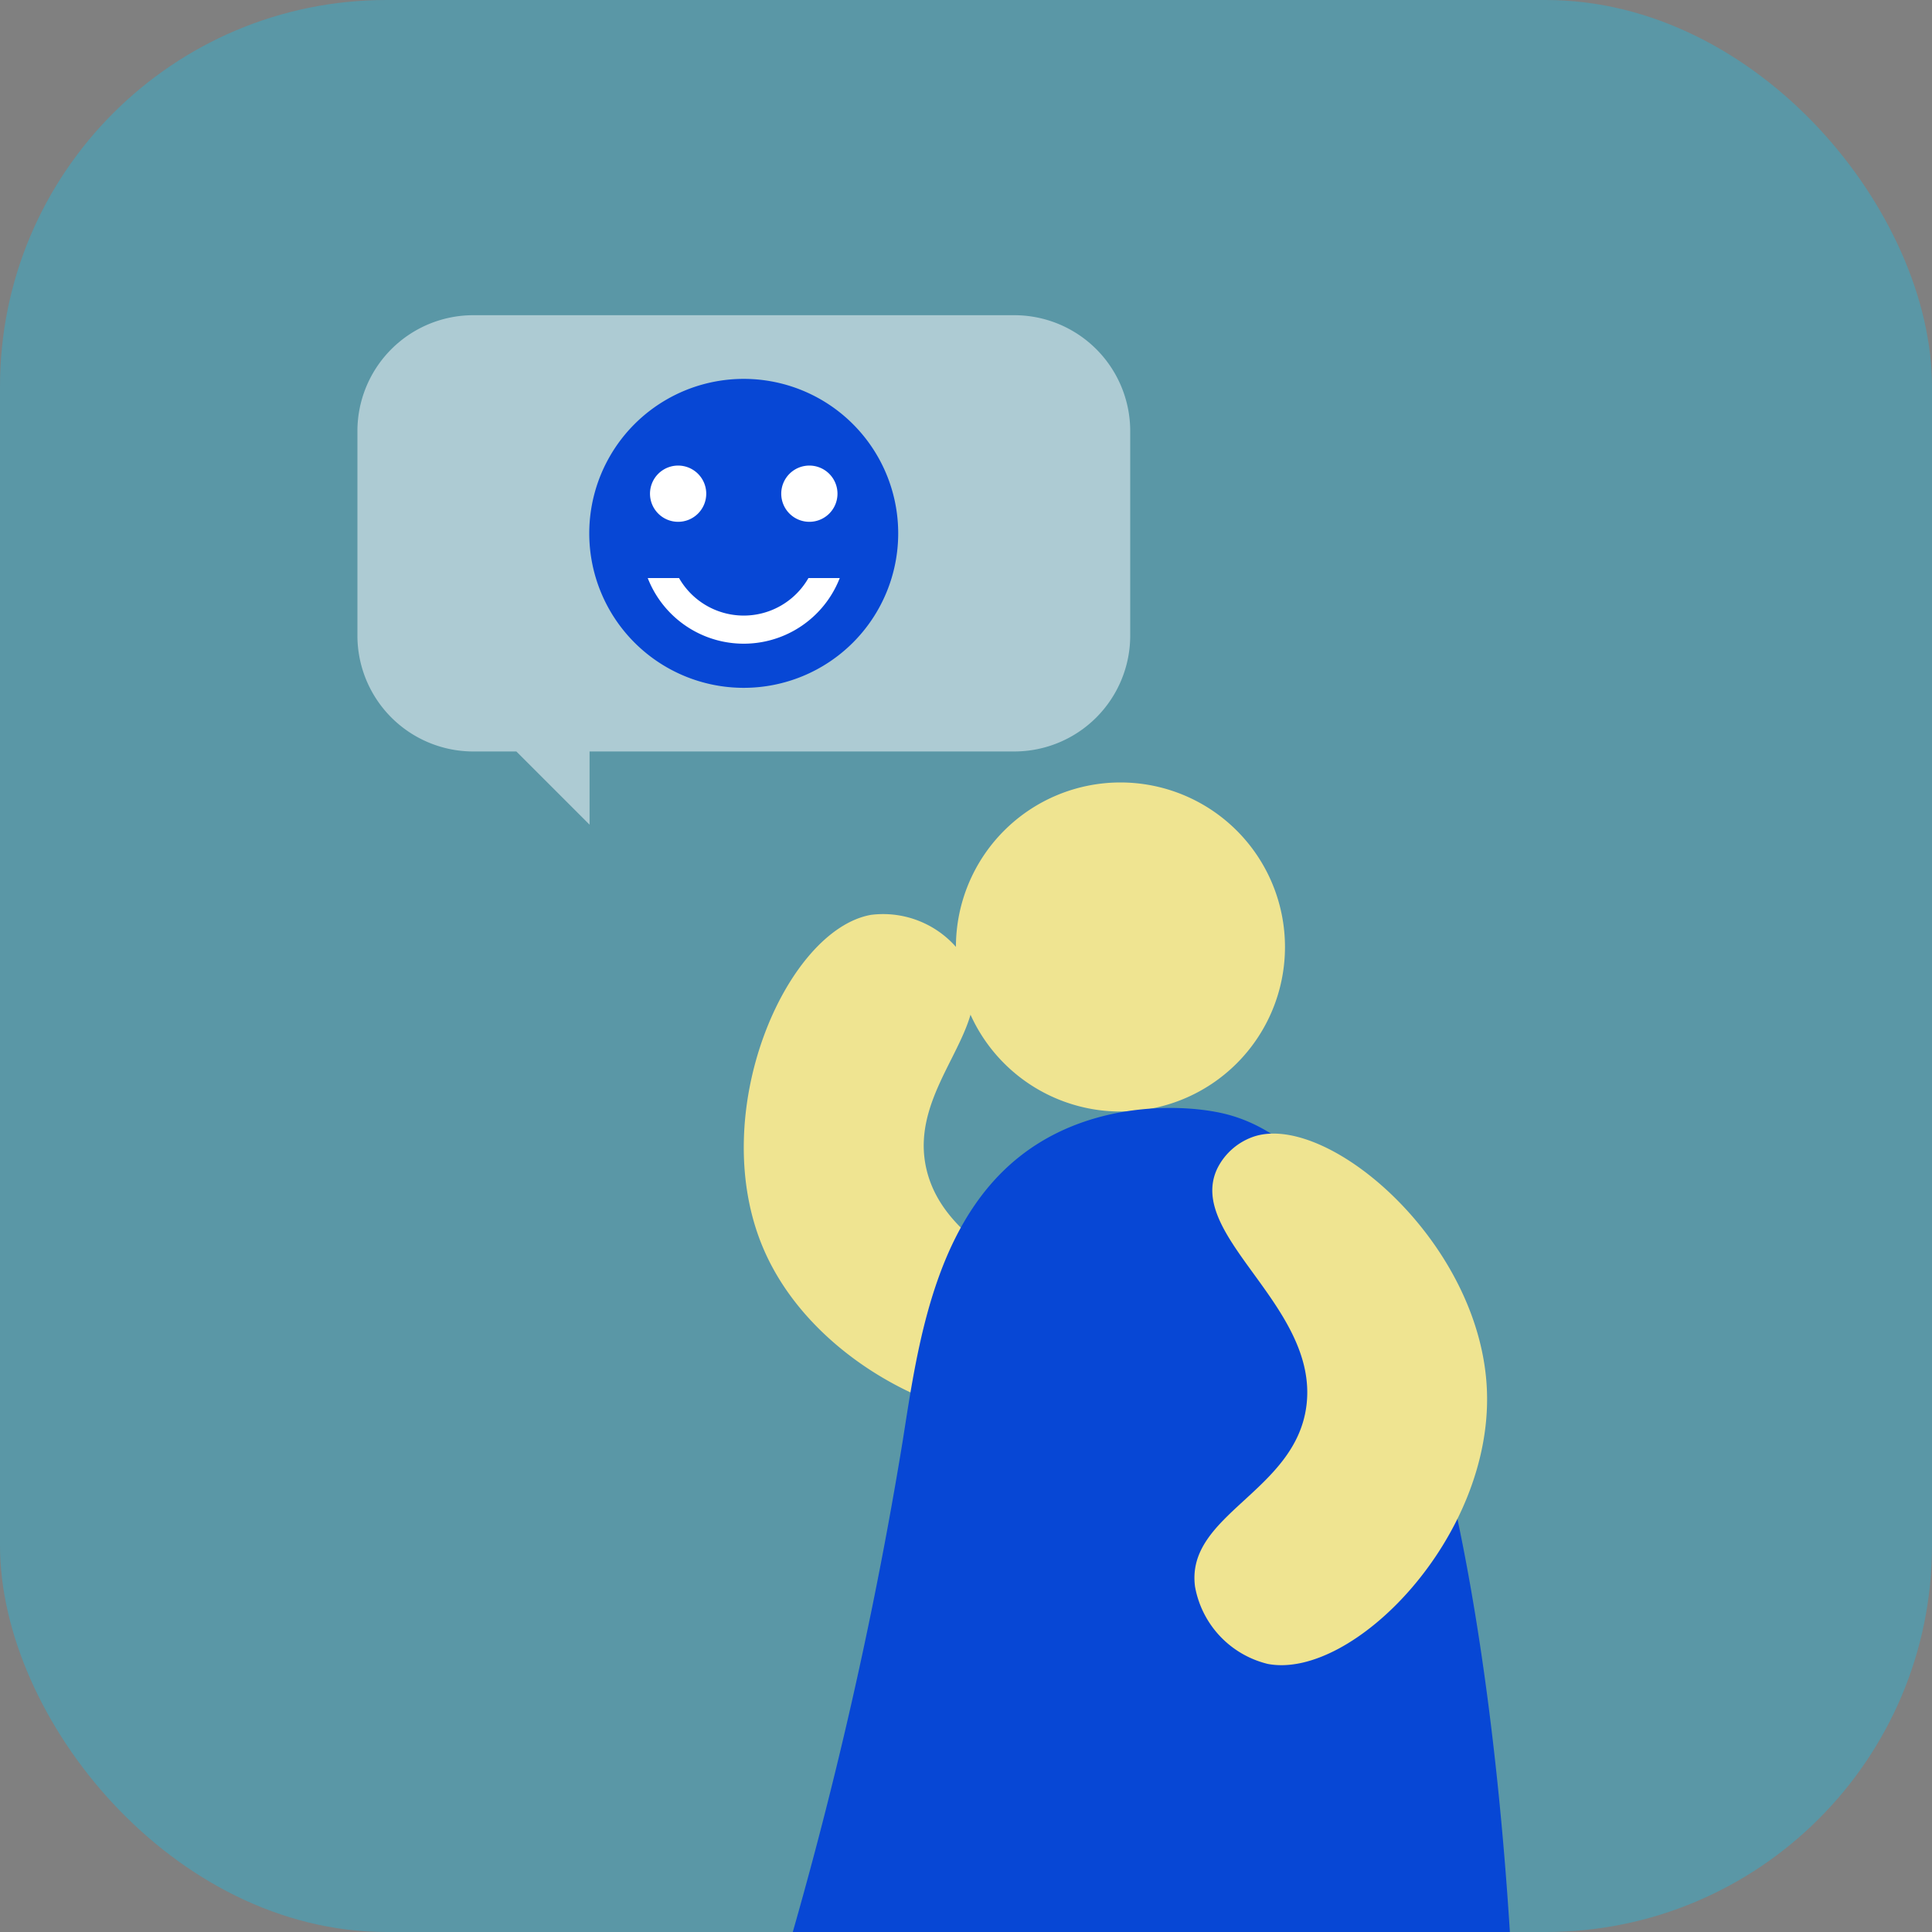
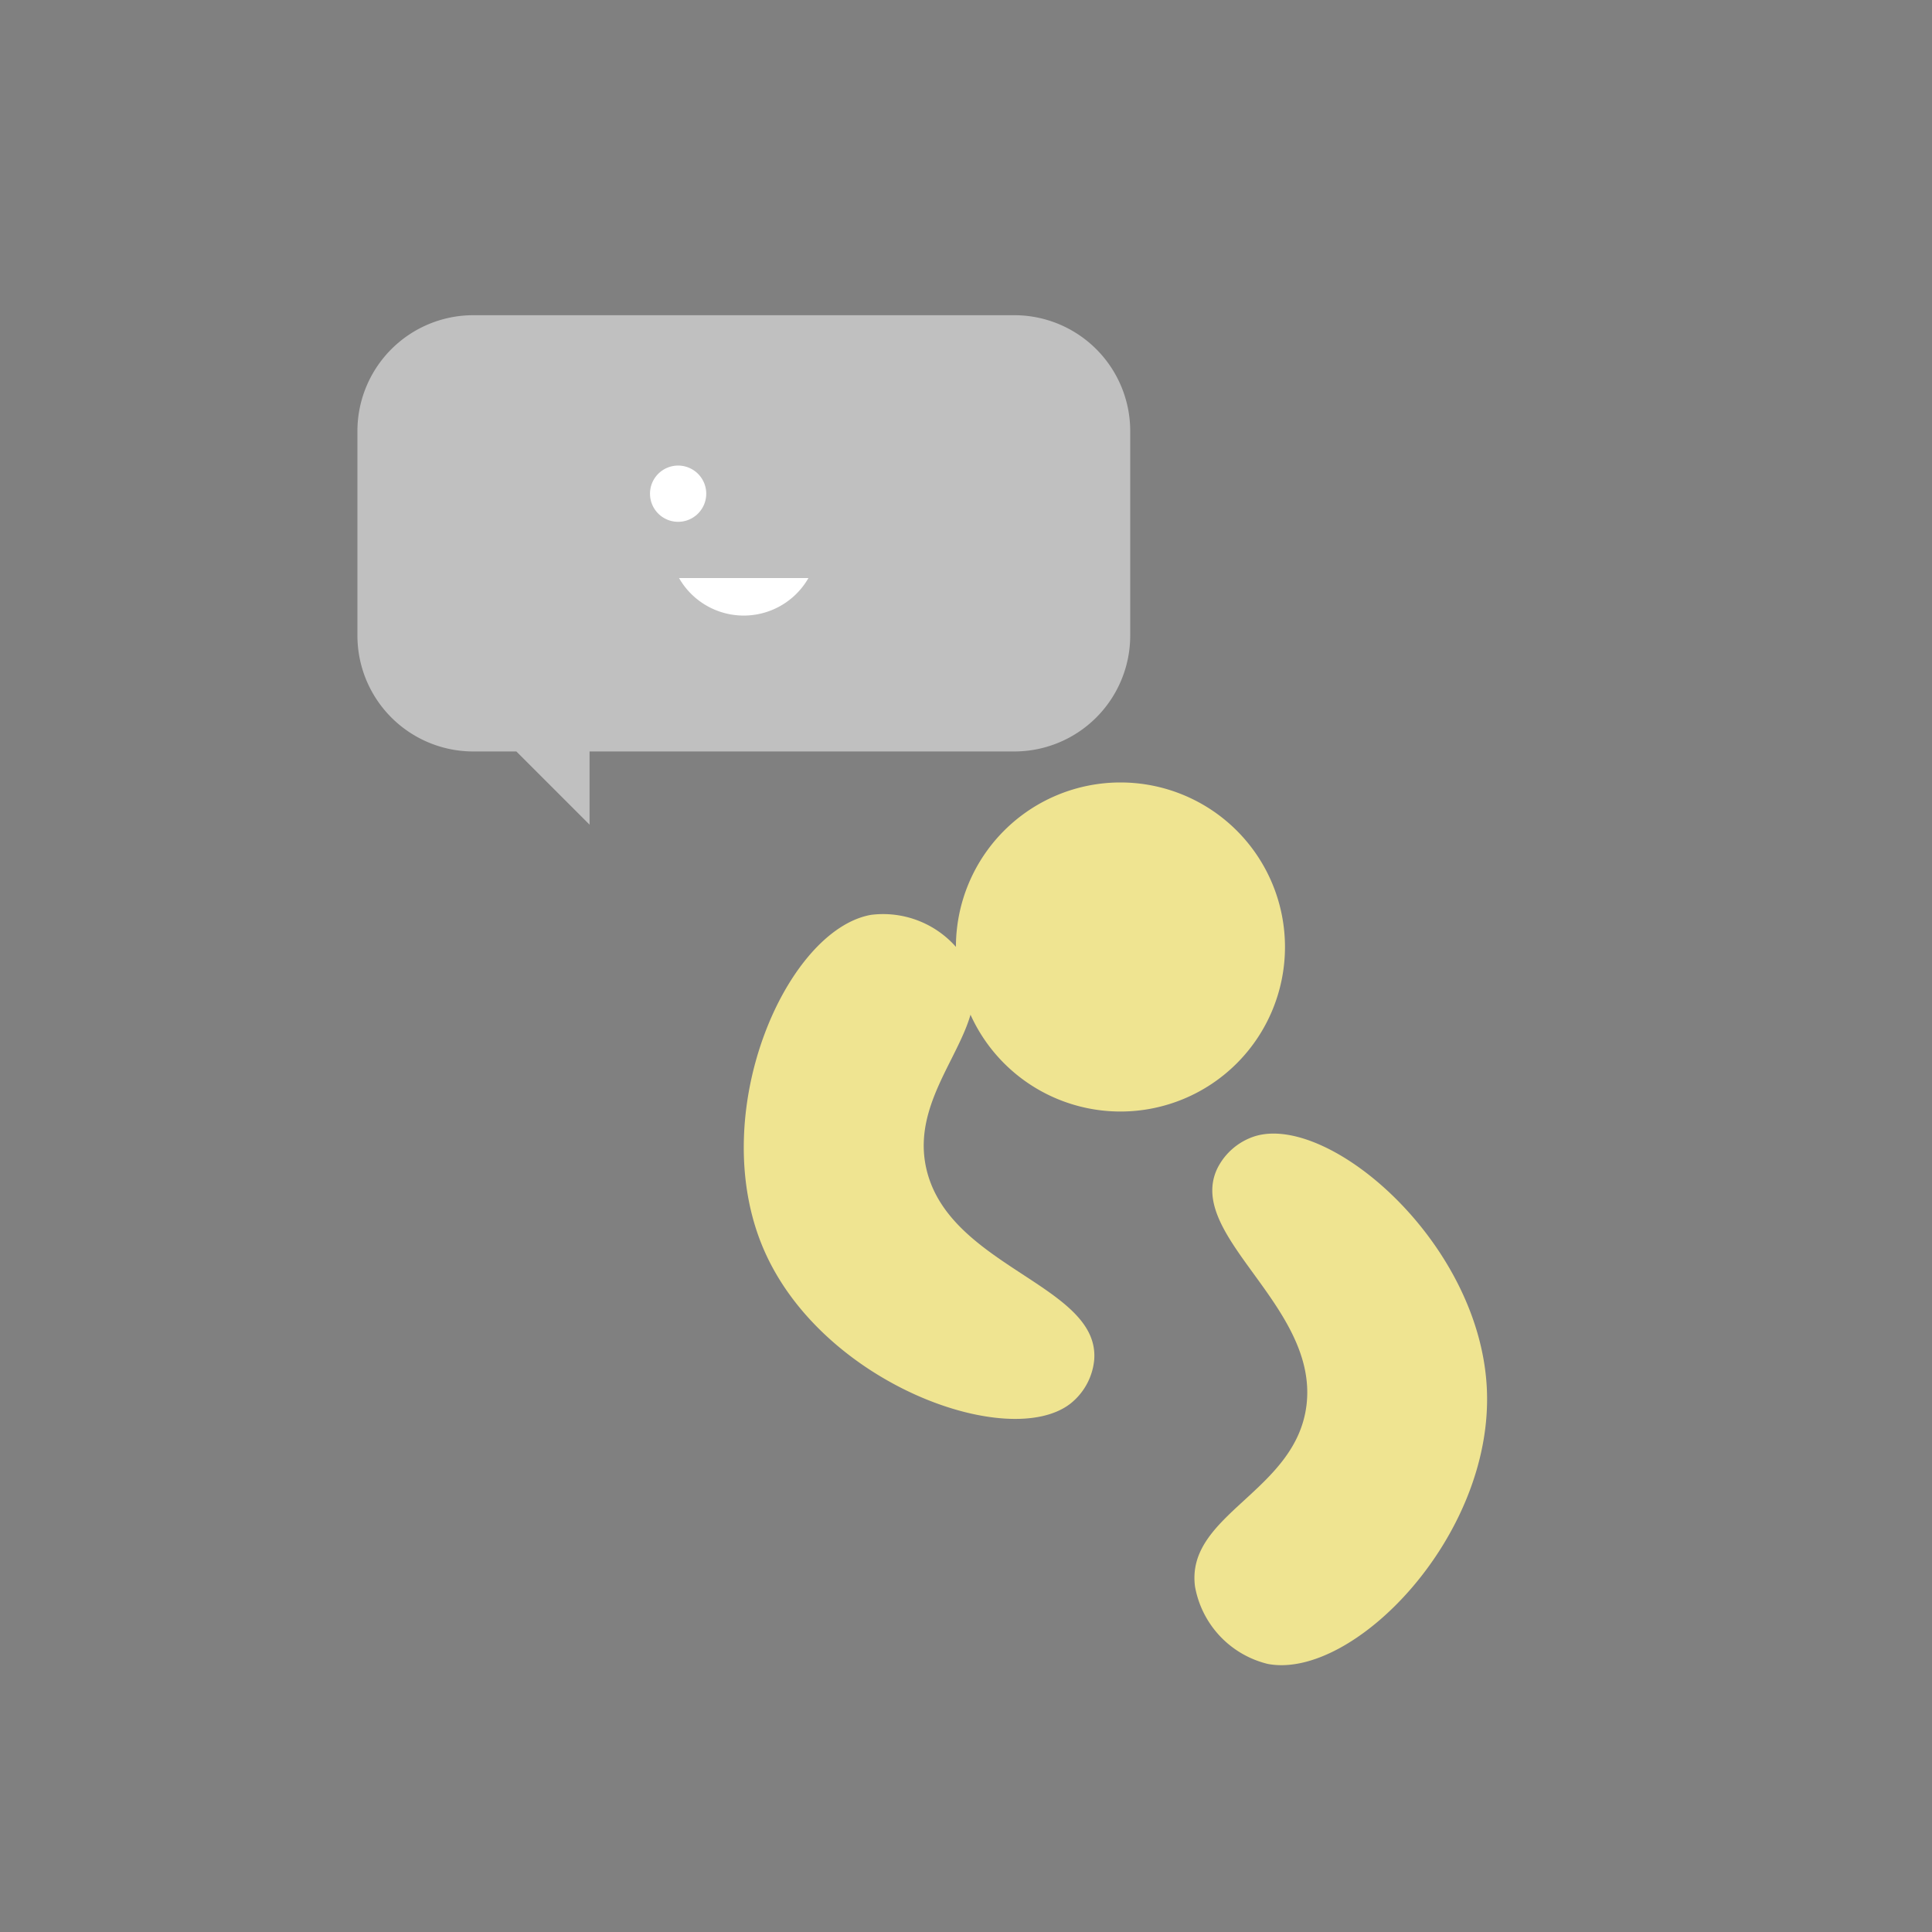
<svg xmlns="http://www.w3.org/2000/svg" width="200" height="200" viewBox="0 0 200 200">
  <rect x="0" y="0" width="200" height="200" fill="#808080" stroke="none" />
  <defs>
    <clipPath id="a">
      <rect width="200" height="200" rx="40" transform="translate(284 1680)" fill="#0cf" opacity="0.6" />
    </clipPath>
    <clipPath id="b">
      <rect width="32" height="32" fill="none" />
    </clipPath>
    <clipPath id="c">
      <rect width="80" height="136.496" fill="none" />
    </clipPath>
  </defs>
  <g transform="translate(-284 -1680)" clip-path="url(#a)">
-     <rect width="200" height="200" rx="40" transform="translate(284 1680)" fill="#0cf" opacity="0.3" />
    <g transform="translate(-50 -11)">
      <path d="M16.453,45.162H12a12,12,0,0,1-12-12V12A12,12,0,0,1,12,0H68A12,12,0,0,1,80,12V33.161a12,12,0,0,1-12,12H24.032v7.58Z" transform="translate(371 1723.63)" fill="#fff" opacity="0.5" />
      <g transform="translate(395 1730.223)">
        <g clip-path="url(#b)">
-           <path d="M0,15.992A15.991,15.991,0,1,0,15.991,0,15.991,15.991,0,0,0,0,15.992" transform="translate(0 -0.001)" fill="#0747d5" />
          <path d="M32.53,42.278a2.911,2.911,0,1,0,2.912,2.912,2.912,2.912,0,0,0-2.912-2.912" transform="translate(-23.332 -33.305)" fill="#fff" />
-           <path d="M96.546,42.278a2.911,2.911,0,1,0,2.911,2.912,2.912,2.912,0,0,0-2.911-2.912" transform="translate(-73.761 -33.305)" fill="#fff" />
-           <path d="M48.4,97.149H45.156a7.717,7.717,0,0,1-13.393,0H28.522a10.666,10.666,0,0,0,19.876,0" transform="translate(-22.468 -76.53)" fill="#fff" />
+           <path d="M48.4,97.149H45.156a7.717,7.717,0,0,1-13.393,0H28.522" transform="translate(-22.468 -76.53)" fill="#fff" />
        </g>
      </g>
    </g>
    <g transform="translate(361 1761)" clip-path="url(#c)">
      <path d="M18.514,17.032A17.032,17.032,0,1,0,35.546,0,17.032,17.032,0,0,0,18.514,17.032" transform="translate(3.443 0)" fill="#efe491" />
      <path d="M33.811,62.171c-6.36,4.947-25.835-2.048-31.8-16.083S4.382,13.132,13.167,11.574a10.064,10.064,0,0,1,9.886,4.808c3.59,6.651-6.284,12.888-4.114,21.659,2.491,10.068,17.988,11.919,17.329,19.64a6.57,6.57,0,0,1-2.457,4.49" transform="translate(0 2.131)" fill="#efe491" />
-       <path d="M49.695,28.995C78.656,35.875,79.958,125.934,80,131.213l-80-.971a448.16,448.16,0,0,0,16.445-67.35c1.6-10.089,3.4-24.124,14-30.788,6.995-4.4,15.354-4.034,19.25-3.108" transform="translate(0 5.284)" fill="#0747d5" />
      <path d="M45.6,30.92c7.7-2.365,23.423,11.091,24.011,26.327S55.694,87.214,46.928,85.55a10.063,10.063,0,0,1-7.535-8.005c-.993-7.493,10.452-9.816,11.54-18.787,1.248-10.3-12.581-17.531-9.225-24.514A6.576,6.576,0,0,1,45.6,30.92" transform="translate(7.315 5.7)" fill="#efe491" />
    </g>
  </g>
</svg>